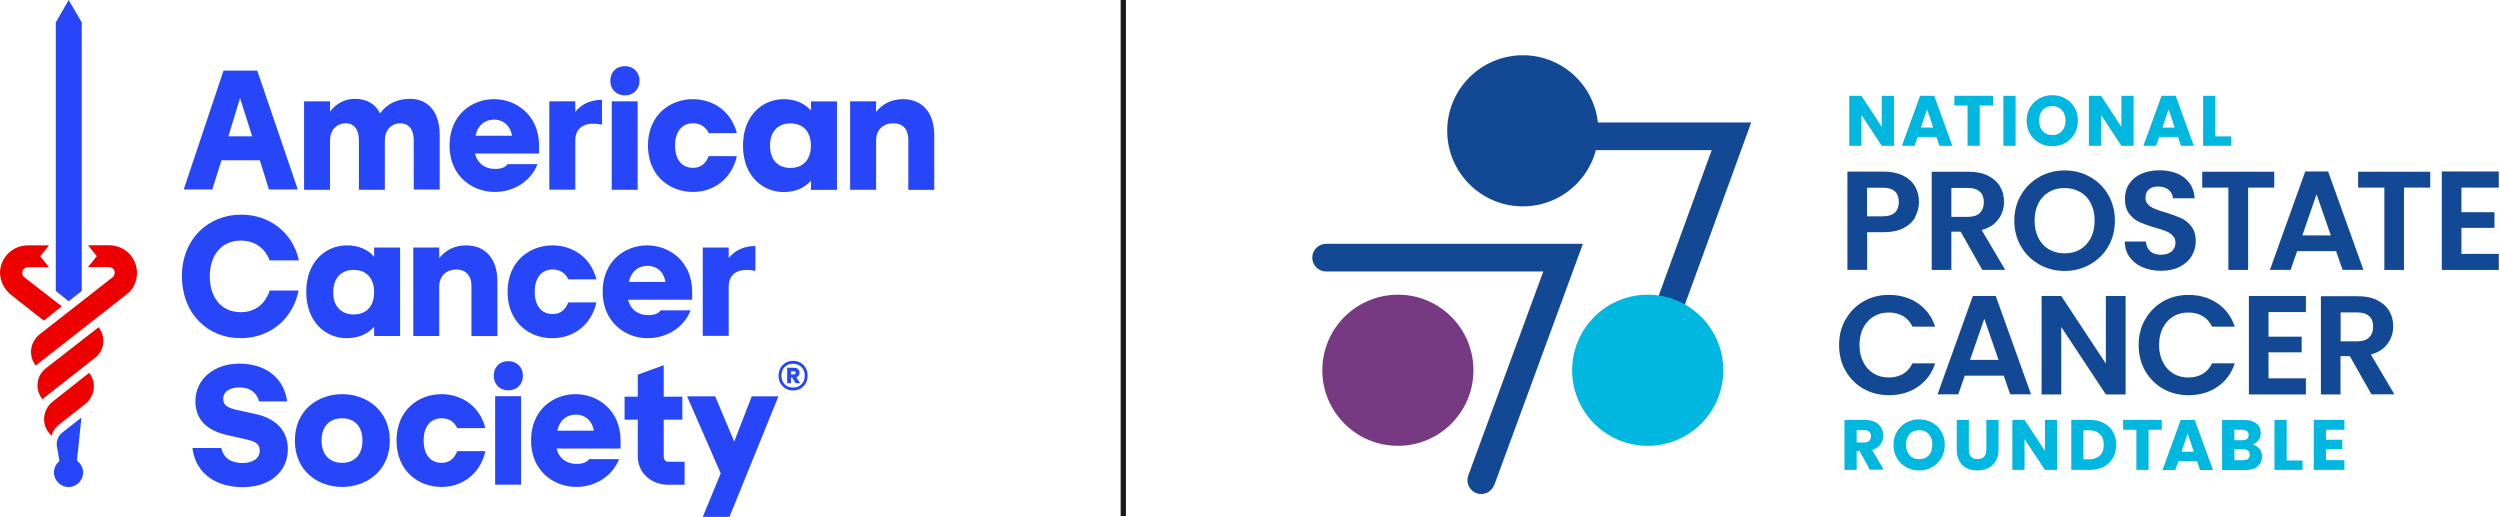
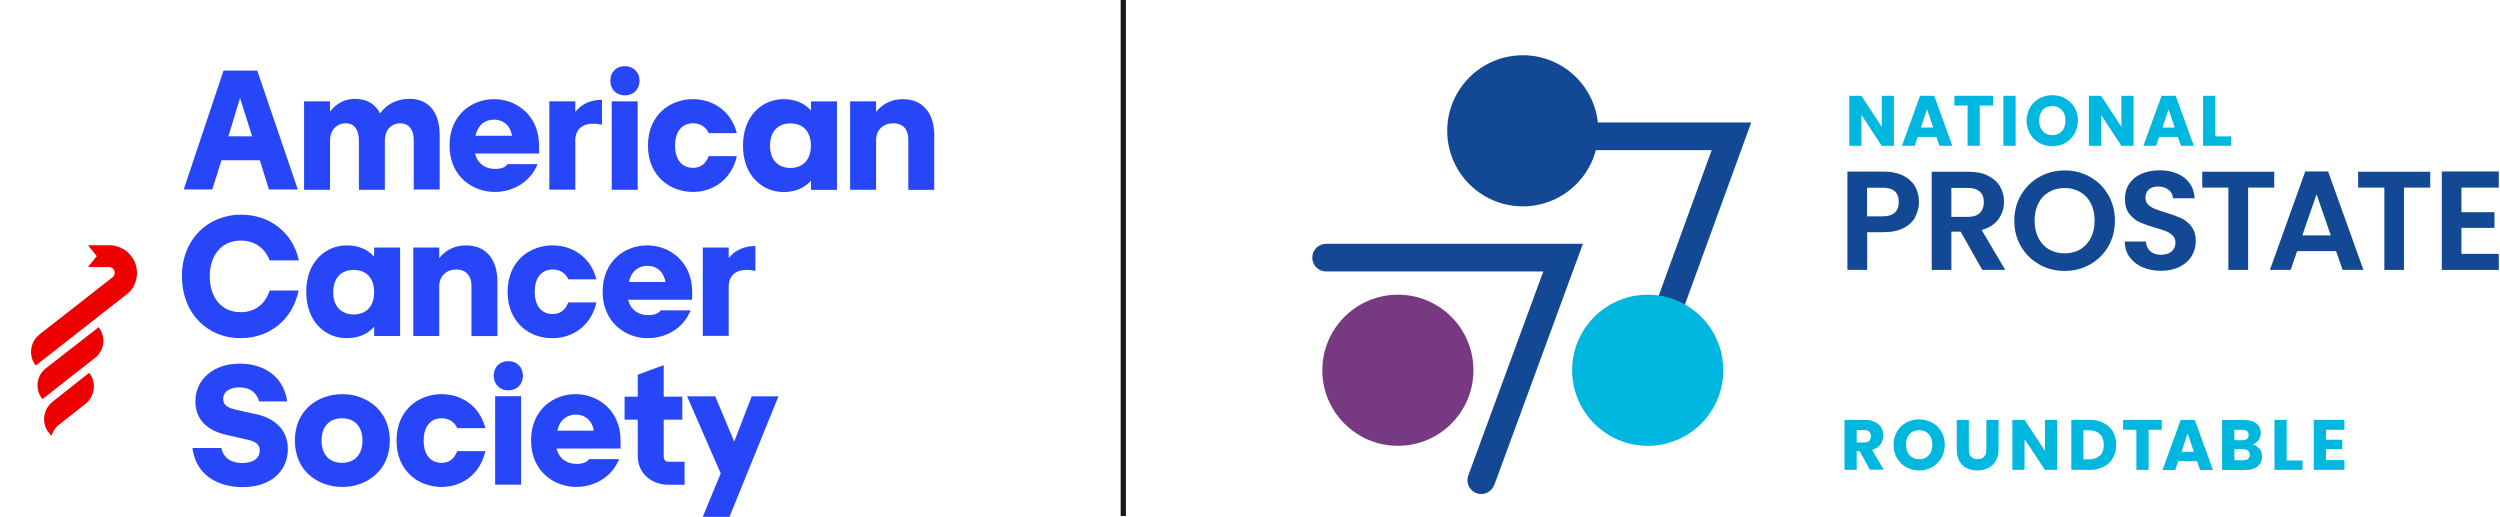
<svg xmlns="http://www.w3.org/2000/svg" fill="none" viewBox="0 0 237 49">
  <path fill="#2746F8" d="M21.199 6.694h3.188l3.844 11.266h-2.737l-.861-2.768h-3.639l-.871 2.768h-2.706l3.772-11.266h.01Zm2.706 6.233-1.148-3.639-1.107 3.639h2.255Zm14.065-1.241c-.83 0-1.486.595-1.486 1.63v4.675h-2.46v-4.675c0-1.035-.451-1.63-1.251-1.63-.8 0-1.486.595-1.486 1.63v4.675h-2.46V9.605h2.46v.974c.595-.8 1.456-1.21 2.358-1.21 1.107 0 1.937.482 2.389 1.384.625-.902 1.63-1.384 2.809-1.384 1.763 0 2.84 1.251 2.84 3.434v5.167h-2.46v-4.675c0-1.005-.451-1.599-1.251-1.599m4.644 2.102c0-2.911 2.112-4.398 4.223-4.398s4.264 1.527 4.264 4.398v.759H45.033c.246 1.005 1.035 1.456 1.876 1.456.625 0 .974-.133 1.21-.451h2.84c-.728 1.804-2.46 2.635-4.049 2.635-2.112 0-4.295-1.486-4.295-4.398Zm5.925-.933c-.205-1.138-1.005-1.527-1.702-1.527-.83 0-1.527.482-1.763 1.527h3.465Zm3.536-3.26h2.46V10.61c.625-.8 1.528-1.148 2.532-1.148v2.358c-1.835-.379-2.532.451-2.532 1.486v4.674h-2.46V9.595v.01Zm7.166-3.332c.8 0 1.384.554 1.384 1.384 0 .83-.584 1.384-1.384 1.384-.8 0-1.384-.554-1.384-1.384 0-.83.554-1.384 1.384-1.384Zm-1.251 3.332h2.46v8.385h-2.46V9.605Zm3.434 4.193c0-2.911 2.112-4.398 4.264-4.398 1.804 0 3.598 1.035 4.162 3.219h-2.665c-.307-.656-.871-.933-1.486-.933-1.035 0-1.702.759-1.702 2.112s.656 2.112 1.702 2.112c.697 0 1.179-.348 1.486-1.107h2.665c-.523 2.286-2.317 3.393-4.162 3.393-2.153 0-4.264-1.486-4.264-4.398Zm9.011 0c0-2.911 1.907-4.398 3.844-4.398 1.107 0 1.978.379 2.604 1.076v-.861h2.46V18.001H76.883v-.871c-.625.697-1.486 1.076-2.604 1.076-1.937 0-3.844-1.486-3.844-4.398m4.5 2.112c1.179 0 1.937-.759 1.937-2.112 0-1.353-.759-2.112-1.937-2.112-1.179 0-1.938.759-1.938 2.112 0 1.353.759 2.112 1.938 2.112Zm9.779-4.234c-.974 0-1.661.595-1.661 1.63v4.675h-2.46V9.605h2.46V10.61c.625-.8 1.527-1.21 2.532-1.21 1.835 0 2.983 1.251 2.983 3.434v5.167h-2.46v-4.675c.031-1.035-.482-1.63-1.384-1.63M17.242 26.202c0-3.537 2.491-5.853 5.618-5.853 2.665 0 4.89 1.661 5.474 4.336H25.566c-.451-1.148-1.384-1.876-2.737-1.876-1.835 0-2.942 1.384-2.942 3.393s1.107 3.393 2.942 3.393c1.384 0 2.317-.8 2.737-2.05h2.737c-.554 2.768-2.768 4.51-5.474 4.51-3.086.031-5.577-2.286-5.577-5.853m11.778 1.456c0-2.911 1.907-4.398 3.844-4.398 1.107 0 1.978.379 2.594 1.076v-.871h2.46v8.385h-2.46v-.871c-.625.697-1.486 1.076-2.594 1.076-1.937.031-3.844-1.486-3.844-4.398Zm4.5 2.153c1.179 0 1.937-.759 1.937-2.112 0-1.353-.759-2.112-1.937-2.112-1.179 0-1.938.758-1.938 2.112-.031 1.312.759 2.112 1.938 2.112Zm9.77-4.264c-.974 0-1.661.595-1.661 1.63v4.674h-2.46v-8.385h2.46v1.005c.625-.8 1.527-1.21 2.532-1.21 1.835 0 2.983 1.251 2.983 3.434v5.167h-2.46v-4.675c.031-1.035-.523-1.63-1.384-1.63m4.808 2.102c0-2.911 2.112-4.398 4.264-4.398 1.804 0 3.598 1.035 4.162 3.219h-2.665c-.307-.656-.871-.933-1.486-.933-1.035 0-1.702.759-1.702 2.112 0 1.353.656 2.112 1.702 2.112.697 0 1.179-.349 1.486-1.107h2.665c-.523 2.286-2.317 3.393-4.162 3.393-2.183.031-4.264-1.486-4.264-4.398Zm9.01 0c0-2.911 2.112-4.398 4.223-4.398 2.112 0 4.264 1.527 4.264 4.398v.758h-6.069c.246 1.005 1.035 1.456 1.876 1.456.625 0 .974-.143 1.21-.451h2.84c-.728 1.804-2.46 2.635-4.049 2.635-2.081.031-4.295-1.486-4.295-4.398Zm5.956-.933c-.205-1.138-1.005-1.527-1.702-1.527-.83 0-1.527.482-1.763 1.527h3.465Zm3.537-3.26h2.46v1.005c.625-.8 1.527-1.148 2.532-1.148v2.358c-1.835-.379-2.532.451-2.532 1.486v4.675h-2.46v-8.385.01Zm-38.667 18.298c0-2.911 2.214-4.398 4.5-4.398 2.286 0 4.5 1.527 4.5 4.398 0 2.87-2.214 4.398-4.5 4.398-2.286 0-4.5-1.486-4.5-4.398Zm4.469 2.112c1.179 0 1.938-.758 1.938-2.112 0-1.353-.759-2.112-1.938-2.112-1.179 0-1.937.759-1.937 2.112 0 1.353.759 2.112 1.937 2.112Zm5.167-2.112c0-2.911 2.112-4.398 4.264-4.398 1.804 0 3.598 1.035 4.162 3.219h-2.665c-.307-.656-.871-.933-1.486-.933-1.035 0-1.702.759-1.702 2.112 0 1.353.656 2.112 1.702 2.112.697 0 1.179-.348 1.486-1.107h2.665c-.523 2.286-2.317 3.393-4.162 3.393-2.153 0-4.264-1.486-4.264-4.398ZM48.19 34.238c.8 0 1.384.553 1.384 1.384 0 .83-.595 1.384-1.384 1.384-.789 0-1.384-.554-1.384-1.384 0-.83.553-1.384 1.384-1.384Zm-1.251 3.321h2.46v8.385h-2.46v-8.385Zm3.403 4.203c0-2.911 2.112-4.398 4.223-4.398s4.264 1.527 4.264 4.398v.759H52.762c.246 1.005 1.035 1.456 1.876 1.456.625 0 .974-.144 1.21-.451h2.84c-.728 1.804-2.46 2.635-4.049 2.635-2.112 0-4.295-1.486-4.295-4.398Zm5.956-.933c-.205-1.138-1.005-1.527-1.702-1.527-.83 0-1.527.482-1.763 1.527h3.465Zm12.025 4.049-3.188-7.309h2.665l1.804 4.295 1.661-4.295h2.532l-4.644 11.43h-2.532l1.702-4.121Zm-44.079-5.617-2.009-.451c-.974-.246-1.076-.656-1.076-1.005 0-.656.584-1.076 1.527-1.076 1.179 0 1.63.625 1.835 1.179l.031.143h2.665l-.031-.246c-.41-2.081-2.081-3.332-4.5-3.332-2.419 0-4.162 1.486-4.162 3.567 0 1.661 1.005 2.737 2.942 3.188l1.978.451c.974.205 1.179.584 1.179 1.035 0 .728-.625 1.179-1.63 1.179-.728 0-1.661-.205-1.978-1.281l-.031-.143h-2.737l.031.246c.379 2.183 2.183 3.465 4.746 3.465 2.563 0 4.264-1.456 4.264-3.608 0-1.702-1.076-2.881-3.045-3.321m39.128 4.521c-.307 0-.451-.205-.451-.523v-3.465h1.763v-2.183h-1.763v-2.983l-2.46.902v2.081H59.21v2.183h1.251v3.465c0 1.599 1.281 2.706 2.911 2.706h1.527v-2.183h-1.527Z" />
  <path fill="#E00" d="m9.349 31.02-4.992 3.885c-.902.697-1.076 2.009-.349 2.911v.031l4.992-3.916c.902-.697 1.076-1.978.349-2.911Zm-4.367 7.063c-.902.728-1.076 2.04-.349 2.942.072.102.174.205.277.277.072-.379.277-.697.595-.974l2.594-2.04c.902-.728 1.076-2.05.349-2.942l-3.465 2.737ZM12.988 25.884c0-1.456-1.179-2.635-2.635-2.635H8.344l.83 1.035-.83 1.035h1.978c.277 0 .554.205.554.523 0 .174-.072.308-.174.42l-6.96 5.443c-.902.728-1.076 2.04-.349 2.942l8.59-6.725c.625-.451 1.005-1.21 1.005-2.04Z" />
-   <path fill="#E00" d="m1.066 27.965 3.086 2.429 1.702-1.353-3.567-2.768c-.103-.102-.205-.246-.174-.42 0-.277.246-.523.554-.523h1.978l-.83-1.035.83-1.035h-2.009C1.179 23.26 0 24.439 0 25.894c.031.83.451 1.599 1.076 2.081" />
-   <path fill="#2746F8" d="M6.509 0 5.29 2.122V27.586l1.22.974 1.24-.974V2.122L6.509 0Zm.789 43.669.42-4.09-1.804 1.425c-.42.307-.584.83-.523 1.281l.246 1.425c-.308.246-.523.656-.523 1.076 0 .759.625 1.384 1.384 1.384.759 0 1.384-.625 1.384-1.384 0-.451-.246-.871-.584-1.107m68.6-9.287c.205.123.379.287.492.502.123.215.174.451.174.718s-.061.502-.174.718c-.113.215-.287.379-.492.502-.205.123-.451.184-.707.184-.256 0-.502-.061-.718-.184-.205-.123-.369-.287-.492-.502-.123-.215-.174-.451-.174-.718s.061-.502.174-.718c.123-.215.287-.379.492-.502.215-.123.451-.184.718-.184s.502.061.707.184Zm.082 2.03c.205-.205.308-.482.308-.81 0-.328-.102-.605-.308-.81-.205-.205-.471-.318-.799-.318-.328 0-.595.102-.8.318-.195.205-.297.482-.297.81 0 .328.102.605.297.81.195.205.461.318.8.318.338 0 .595-.102.799-.318Zm-.267-.82c-.061.072-.133.133-.236.164l.379.564h-.43l-.328-.543h-.113v.543h-.359v-1.466h.656c.154 0 .277.041.369.123.092.082.143.195.143.338 0 .113-.031.205-.082.277Zm-.728-.103h.277s.092-.01.123-.041c.031-.031.051-.061.051-.113 0-.051-.021-.092-.051-.113-.031-.021-.072-.041-.123-.041h-.277v.307Z" />
  <path stroke="#1A1A1A" stroke-miterlimit="10" stroke-width=".5" d="M106.488 0v48.918" />
  <path fill="#134994" d="M181.581 20.557c-.235.44-.604.788-1.105 1.054-.502.266-1.136.399-1.904.399h-1.565v3.572h-1.873v-9.313h3.428c.717 0 1.331.123 1.842.368.502.246.891.594 1.136 1.023.246.43.379.931.379 1.484 0 .501-.123.962-.358 1.402h.02v.01Zm-1.944-.409c.245-.235.368-.563.368-.993 0-.911-.501-1.361-1.525-1.361h-1.484v2.712h1.484c.512 0 .901-.113 1.146-.358h.011Zm8.289 5.444-2.057-3.633h-.88v3.633h-1.863v-9.313h3.5c.716 0 1.33.123 1.842.379.502.256.89.594 1.136 1.023.256.43.379.911.379 1.443 0 .614-.174 1.167-.532 1.658-.359.491-.881.829-1.587 1.023l2.231 3.776h-2.169v.01Zm-2.937-5.035h1.565c.502 0 .88-.123 1.136-.368.246-.246.379-.583.379-1.023 0-.44-.123-.757-.379-.993-.245-.235-.624-.358-1.136-.358h-1.565v2.743Zm8.341 4.514c-.727-.409-1.31-.972-1.73-1.699-.43-.727-.644-1.545-.644-2.456 0-.911.214-1.719.644-2.446.43-.727 1.003-1.29 1.73-1.699.726-.409 1.525-.614 2.405-.614.88 0 1.678.205 2.405.614.726.409 1.3.972 1.719 1.699.42.727.635 1.545.635 2.446 0 .901-.215 1.74-.635 2.456-.419.727-1.003 1.29-1.729 1.699-.727.409-1.525.614-2.405.614-.881 0-1.669-.205-2.405-.614h.01Zm3.879-1.433c.429-.256.757-.614 1.002-1.085.236-.471.359-1.013.359-1.637 0-.624-.123-1.167-.359-1.637-.235-.471-.573-.829-1.002-1.075-.43-.246-.922-.379-1.484-.379-.563 0-1.055.123-1.484.379-.43.246-.768.604-1.003 1.075-.236.471-.358 1.013-.358 1.637 0 .624.122 1.167.358 1.637.235.471.573.839 1.003 1.085.429.256.931.379 1.484.379.552 0 1.054-.123 1.484-.379Zm5.925 1.708c-.522-.225-.931-.542-1.238-.962-.307-.42-.461-.911-.471-1.484h2.006c.03.379.163.686.409.911.246.225.583.338 1.003.338.42 0 .778-.102 1.023-.317.246-.205.369-.481.369-.819 0-.276-.082-.501-.256-.675-.174-.174-.379-.317-.635-.42-.255-.102-.603-.215-1.043-.338-.604-.174-1.095-.358-1.474-.522-.379-.174-.706-.44-.972-.788-.266-.348-.41-.819-.41-1.412 0-.553.133-1.034.41-1.443.276-.409.665-.727 1.156-.942.491-.215 1.064-.328 1.709-.328.962 0 1.74.235 2.344.696.604.471.931 1.115.992 1.955h-2.057c-.02-.317-.153-.583-.409-.798-.256-.205-.594-.317-1.003-.317-.368 0-.655.092-.87.276-.215.184-.327.461-.327.808 0 .246.082.461.245.624.164.164.369.297.614.399.246.102.594.215 1.034.358.604.174 1.095.358 1.484.532.379.174.716.44.982.798.277.358.41.819.41 1.402 0 .501-.133.962-.389 1.392-.256.43-.635.767-1.136 1.023-.502.256-1.095.379-1.771.379-.675 0-1.238-.113-1.75-.338h.021v.01Zm12.464-9.068v1.504h-2.477v7.809h-1.872v-7.809h-2.477v-1.504h6.826Zm5.875 7.532h-3.705l-.614 1.77h-1.965l3.347-9.323h2.17l3.346 9.323h-1.975l-.614-1.77h.01Zm-.512-1.494-1.35-3.899-1.351 3.899h2.701Zm9.425-6.038v1.504h-2.487v7.809h-1.862v-7.809h-2.487v-1.504h6.836Zm2.959 1.504v2.333h3.131v1.484h-3.131v2.466h3.54v1.525h-5.403v-9.333h5.403v1.525h-3.54Z" />
  <path fill="#00B7E0" d="M179.544 13.822h-1.156l-1.924-2.927v2.927h-1.156V9.084h1.156l1.924 2.937V9.084h1.156v4.738Zm4.022-.839h-1.771l-.286.839h-1.208l1.72-4.738h1.34l1.72 4.738h-1.218l-.287-.839h-.01Zm-.297-.89-.583-1.73-.584 1.73h1.167Zm5.67-3.009v.921h-1.259v3.817h-1.156V10.005h-1.249v-.921h3.664Zm2.139 0h-1.157v4.738h1.157V9.084Zm2.251 4.472c-.368-.205-.665-.491-.88-.87-.215-.368-.327-.788-.327-1.248 0-.461.112-.88.327-1.249.215-.368.512-.655.88-.86.369-.205.778-.307 1.228-.307.451 0 .85.102 1.228.307.369.205.666.491.88.86.215.368.318.788.318 1.249 0 .461-.113.88-.328 1.248-.215.368-.511.665-.88.87-.368.205-.778.307-1.218.307-.44 0-.849-.102-1.228-.307Zm2.139-1.115c.225-.256.338-.583.338-1.003 0-.42-.113-.757-.338-1.003-.225-.246-.532-.379-.911-.379-.378 0-.685.123-.911.368-.225.246-.337.583-.337 1.003 0 .42.112.757.337 1.003.226.246.533.379.911.379.379 0 .686-.123.911-.379v.01Zm6.795 1.382h-1.156l-1.924-2.927v2.927h-1.157V9.084h1.157l1.924 2.937V9.084h1.156v4.738Zm4.197-.839h-1.771l-.286.839h-1.208l1.72-4.738h1.34l1.72 4.738h-1.218l-.287-.839h-.01Zm-.297-.89-.583-1.73-.584 1.73h1.167Zm3.848.839h1.505v.89h-2.661V9.084h1.156v3.848Z" />
-   <path fill="#134994" d="M174.98 30.259c.41-.727.983-1.29 1.699-1.699.716-.409 1.515-.604 2.405-.604 1.044 0 1.955.266 2.732.798.778.532 1.331 1.269 1.638 2.211h-2.149c-.215-.44-.512-.778-.901-1.003-.389-.225-.829-.338-1.34-.338-.543 0-1.024.123-1.443.379-.42.256-.748.614-.983 1.075s-.358 1.003-.358 1.627c0 .624.123 1.156.358 1.617.235.471.563.829.983 1.085.419.256.9.379 1.443.379.511 0 .951-.113 1.34-.338.389-.225.686-.563.901-1.003h2.149c-.307.952-.86 1.689-1.638 2.221-.777.532-1.688.798-2.742.798-.891 0-1.689-.205-2.405-.604-.717-.399-1.279-.972-1.699-1.689-.42-.716-.624-1.535-.624-2.456 0-.921.204-1.74.624-2.456h.01Zm14.983 5.352h-3.704l-.614 1.77h-1.965l3.346-9.323h2.17l3.346 9.323h-1.975l-.614-1.77h.01Zm-.501-1.494-1.351-3.899-1.351 3.899h2.702Zm12.044 3.275h-1.872l-4.227-6.396v6.396h-1.863v-9.333h1.863l4.227 6.407v-6.407h1.872v9.333Zm1.874-7.132c.409-.727.982-1.29 1.698-1.699.717-.409 1.515-.604 2.405-.604 1.044 0 1.955.266 2.733.798s1.33 1.269 1.637 2.211h-2.149c-.215-.44-.512-.778-.9-1.003-.389-.225-.829-.338-1.341-.338-.542 0-1.023.123-1.443.379-.42.256-.747.614-.982 1.075-.236.461-.359 1.003-.359 1.627 0 .624.123 1.156.359 1.617.235.471.562.829.982 1.085.42.256.901.379 1.443.379.512 0 .952-.113 1.341-.338.388-.225.685-.563.9-1.003h2.149c-.307.952-.859 1.689-1.637 2.221-.778.532-1.689.798-2.743.798-.89 0-1.688-.205-2.405-.604-.716-.409-1.279-.972-1.699-1.689-.409-.716-.624-1.535-.624-2.456 0-.921.205-1.74.624-2.456h.011Zm11.677-.676v2.333h3.142v1.484h-3.142v2.466h3.541v1.525h-5.404v-9.333h5.404v1.525h-3.541Zm9.762 7.809-2.057-3.633h-.88v3.633h-1.862v-9.313h3.5c.716 0 1.33.123 1.842.379.501.256.89.594 1.136 1.023.255.43.378.911.378 1.443 0 .614-.174 1.167-.532 1.658-.358.491-.88.829-1.586 1.023l2.231 3.776h-2.17v.01Zm-2.927-5.035h1.566c.502 0 .88-.123 1.136-.368.246-.246.379-.583.379-1.023 0-.44-.123-.757-.379-.993-.246-.235-.624-.358-1.136-.358h-1.566v2.743Z" />
  <path fill="#00B7E0" d="m177.272 44.545-.982-1.791h-.277v1.791h-1.156v-4.738h1.934c.369 0 .696.061.952.195.266.133.46.307.593.532.134.225.195.481.195.757 0 .317-.092.594-.266.839-.174.246-.44.42-.788.522l1.095 1.873h-1.3v.021Zm-1.259-2.599h.717c.215 0 .368-.051.471-.153.102-.102.163-.246.163-.44 0-.195-.051-.317-.163-.43-.103-.102-.267-.153-.471-.153h-.717v1.177Zm4.698 2.344c-.368-.205-.665-.491-.88-.87-.215-.368-.328-.788-.328-1.248 0-.461.113-.88.328-1.249.215-.368.512-.655.88-.86s.778-.307 1.228-.307c.45 0 .85.102 1.228.307.369.205.665.491.88.86.215.368.318.788.318 1.249 0 .461-.113.88-.328 1.248-.215.368-.512.665-.88.87s-.778.307-1.218.307c-.44 0-.849-.102-1.228-.307Zm2.139-1.126c.225-.256.338-.583.338-1.003 0-.42-.113-.757-.338-1.003-.225-.246-.532-.379-.911-.379s-.686.123-.911.368c-.225.246-.337.583-.337 1.003 0 .42.112.757.337 1.003.225.246.532.379.911.379s.686-.123.911-.379v.01Zm3.797-3.357v2.835c0 .287.071.501.204.655.144.153.348.225.614.225s.481-.072.625-.225c.143-.153.215-.368.215-.655v-2.835h1.156v2.825c0 .42-.092.778-.266 1.075-.184.297-.42.512-.727.665-.307.153-.644.225-1.013.225-.368 0-.706-.072-1.003-.215-.297-.143-.532-.368-.696-.665-.174-.297-.256-.655-.256-1.075v-2.825h1.157-.01v-.01Zm8.361 4.738h-1.146l-1.935-2.917v2.917h-1.156v-4.738h1.156l1.935 2.937v-2.937h1.146v4.738Zm4.431-4.442c.379.195.666.481.87.829.205.358.307.767.307 1.238 0 .471-.102.88-.307 1.238-.204.358-.491.634-.87.839-.378.194-.808.297-1.31.297h-1.77v-4.738h1.77c.502 0 .932.102 1.31.297Zm-.368 3.091c.245-.235.368-.573.368-1.013 0-.44-.123-.778-.368-1.023-.246-.246-.583-.368-1.024-.368h-.542v2.753h.542c.441 0 .778-.123 1.024-.358v.01Zm5.863-3.388v.931h-1.248v3.807h-1.157v-3.807h-1.258v-.931h3.663Zm3.337 3.909h-1.77l-.287.839h-1.207l1.719-4.738h1.341l1.719 4.738h-1.218l-.286-.839h-.011Zm-.296-.89-.584-1.73-.583 1.73h1.167Zm6.221-.297c.164.215.246.461.246.737 0 .399-.143.706-.42.942-.276.235-.665.348-1.156.348h-2.211v-4.738h2.129c.481 0 .86.113 1.126.328.276.225.409.522.409.901 0 .276-.072.512-.215.696-.143.184-.338.317-.583.389.276.061.491.194.665.409h.01v-.01Zm-2.374-.798h.757c.184 0 .338-.041.44-.123.103-.082.154-.205.154-.368 0-.164-.051-.286-.154-.368-.102-.082-.245-.133-.44-.133h-.757v.993Zm1.3 1.76c.102-.092.153-.215.153-.379 0-.164-.051-.297-.164-.389-.112-.092-.266-.143-.45-.143h-.839v1.044h.849c.195 0 .348-.041.451-.133Zm3.654.164h1.504v.89h-2.66v-4.738h1.156v3.848Zm3.725-2.917v.952h1.545v.89h-1.545v1.044h1.75v.921h-2.906v-4.738h2.906v.931h-1.75Z" />
-   <path fill="#763982" d="M132.519 27.936c-1.31 0-2.528.358-3.582.962-2.139 1.238-3.582 3.551-3.582 6.202 0 2.651 1.443 4.963 3.582 6.202 1.054.614 2.272.962 3.582.962 3.96 0 7.163-3.203 7.163-7.164s-3.203-7.164-7.163-7.164Z" />
+   <path fill="#763982" d="M132.519 27.936c-1.31 0-2.528.358-3.582.962-2.139 1.238-3.582 3.551-3.582 6.202 0 2.651 1.443 4.963 3.582 6.202 1.054.614 2.272.962 3.582.962 3.96 0 7.163-3.203 7.163-7.164s-3.203-7.164-7.163-7.164" />
  <path fill="#134994" d="m141.659 45.978 8.402-22.863h-24.347c-.726 0-1.31.583-1.31 1.31s.584 1.31 1.31 1.31h20.591l-7.113 19.342c-.245.675.103 1.433.778 1.678.676.246 1.433-.102 1.678-.778h.011Z" />
  <path fill="#134994" d="m155.975 39.182 10.04-27.57h-26.332c-.727 0-1.31.583-1.31 1.31 0 .727.583 1.31 1.31 1.31h22.586l-8.76 24.06c-.246.675.102 1.433.788 1.678.675.246 1.433-.102 1.678-.788Z" />
  <path fill="#00B7E0" d="M156.202 27.936c-1.31 0-2.528.358-3.582.962-2.139 1.238-3.582 3.551-3.582 6.202 0 2.651 1.443 4.963 3.582 6.202 1.054.614 2.272.962 3.582.962 3.96 0 7.164-3.203 7.164-7.164s-3.204-7.164-7.164-7.164Z" />
  <path fill="#134994" d="M144.359 5.236c-1.31 0-2.528.358-3.582.962-2.139 1.238-3.582 3.551-3.582 6.202 0 2.651 1.443 4.963 3.582 6.202 1.054.614 2.272.962 3.582.962 3.961 0 7.164-3.203 7.164-7.164 0-3.961-3.203-7.164-7.164-7.164Z" />
</svg>